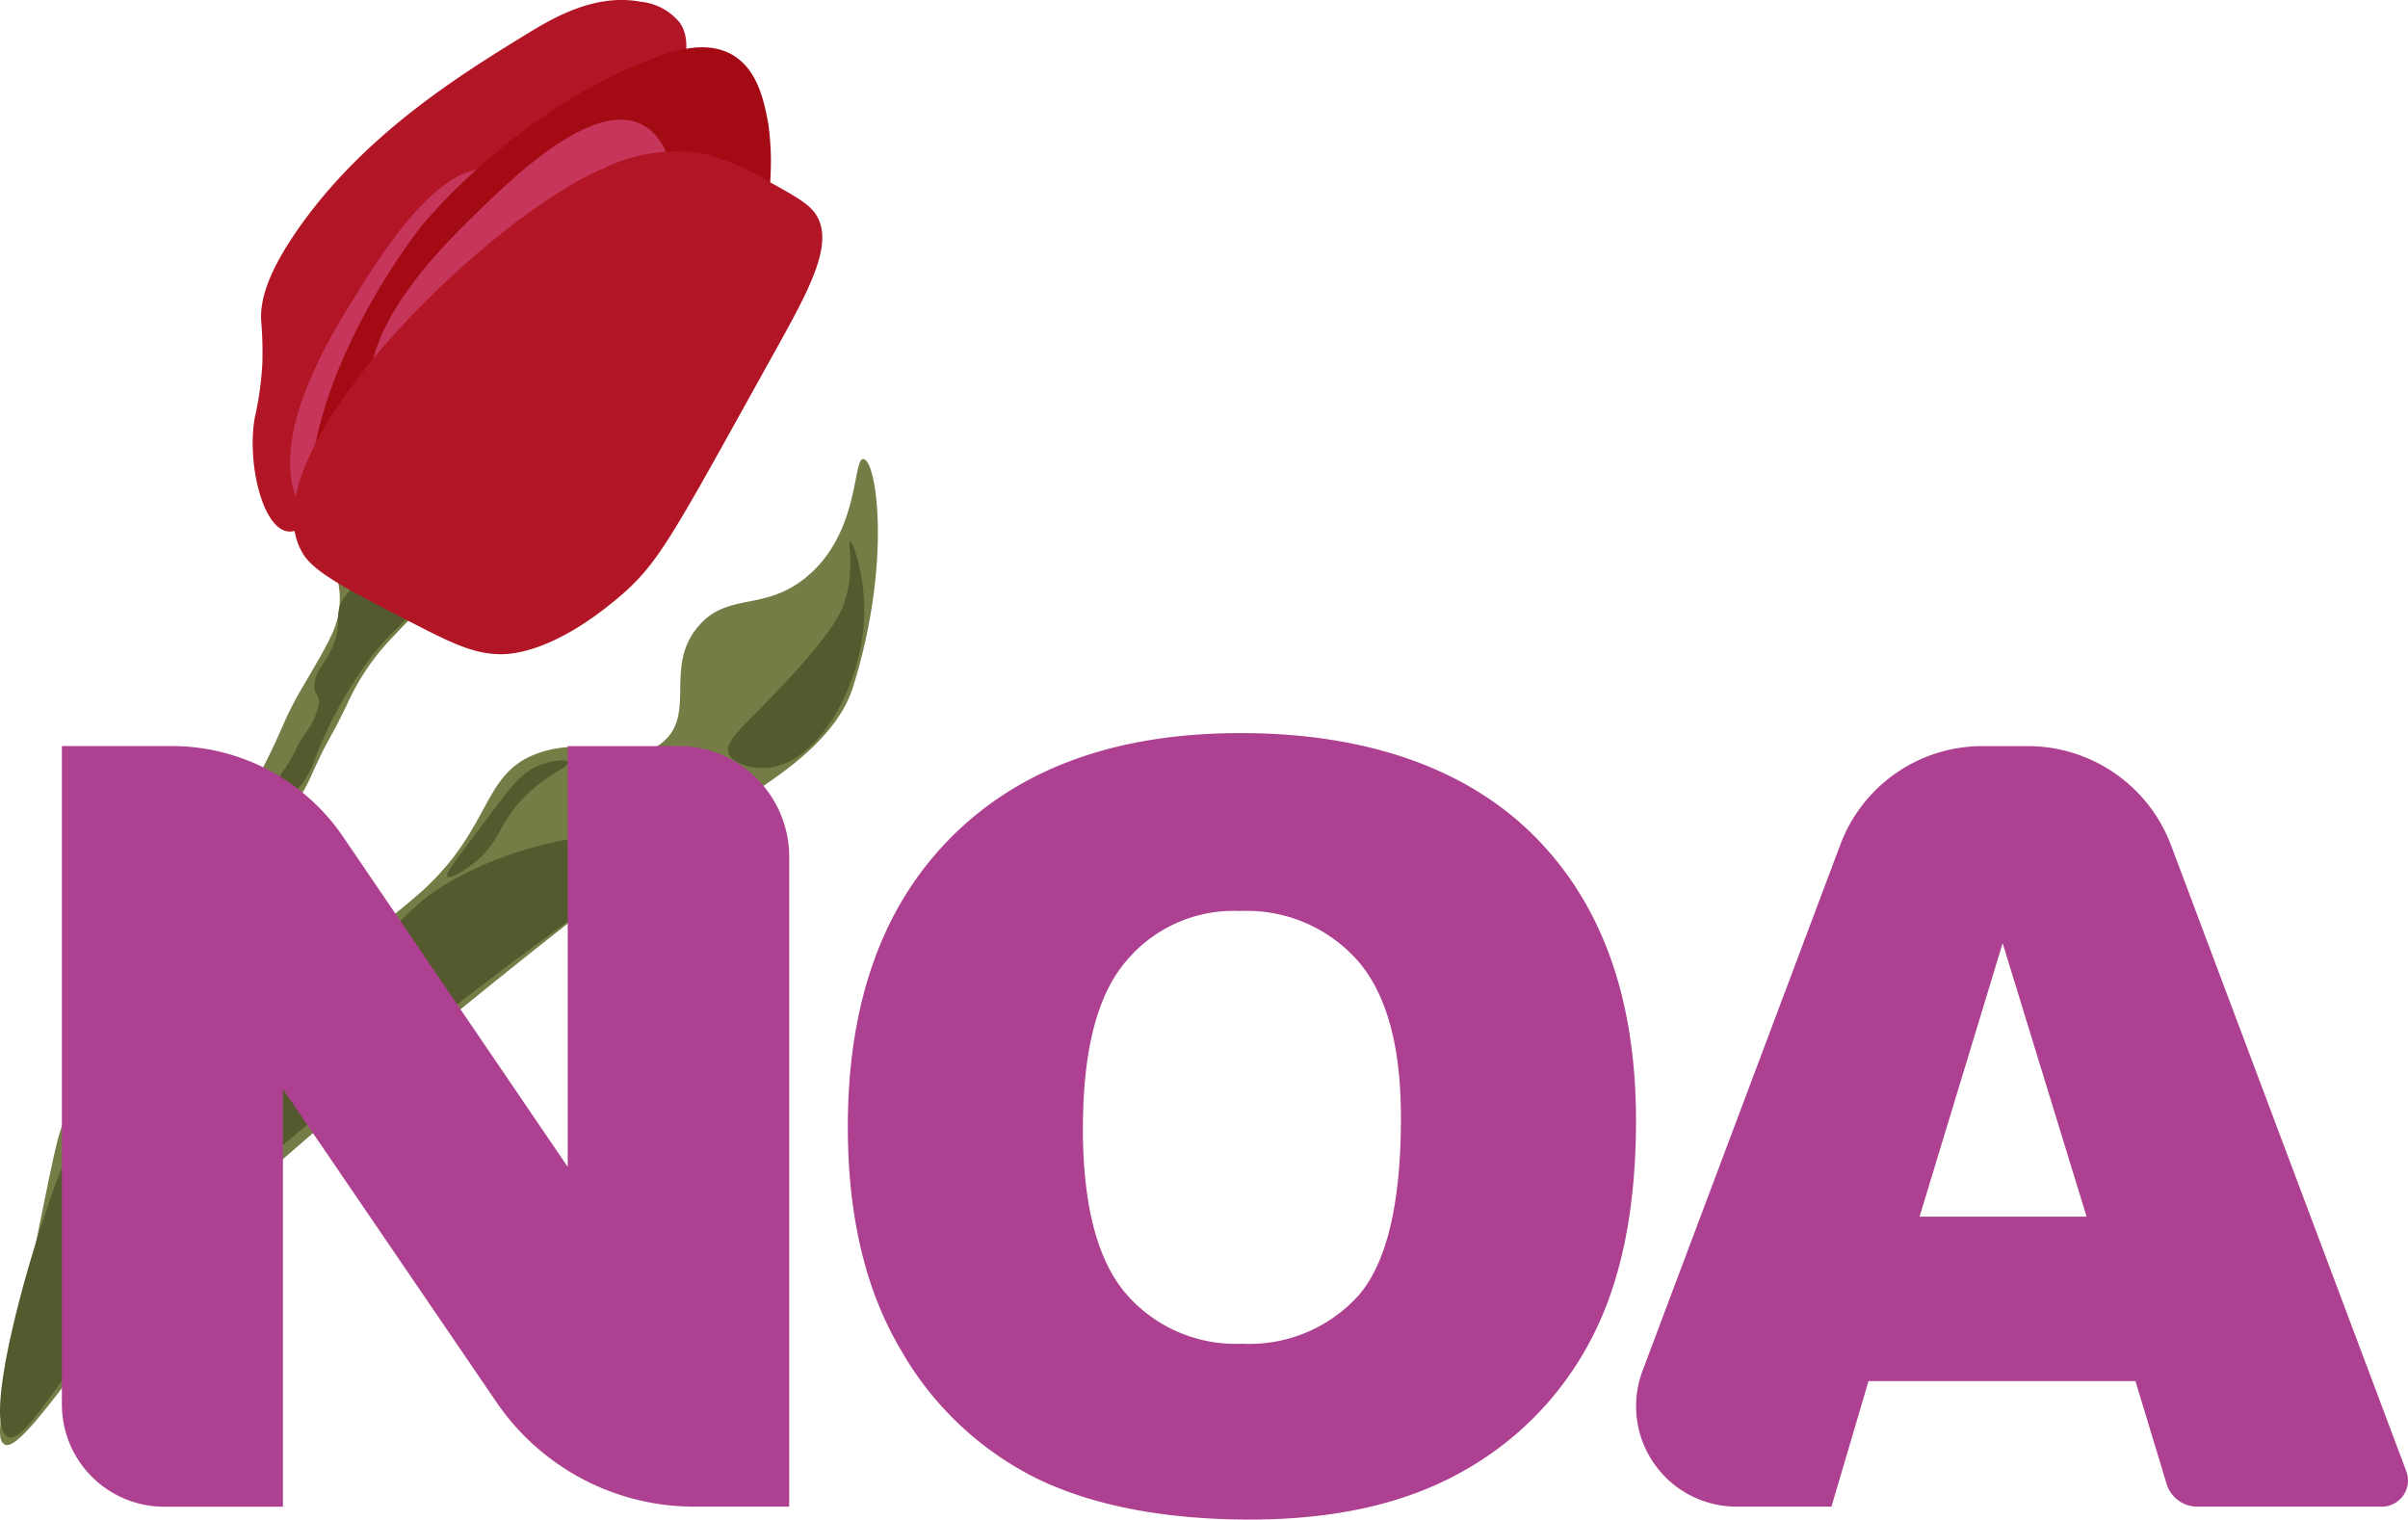
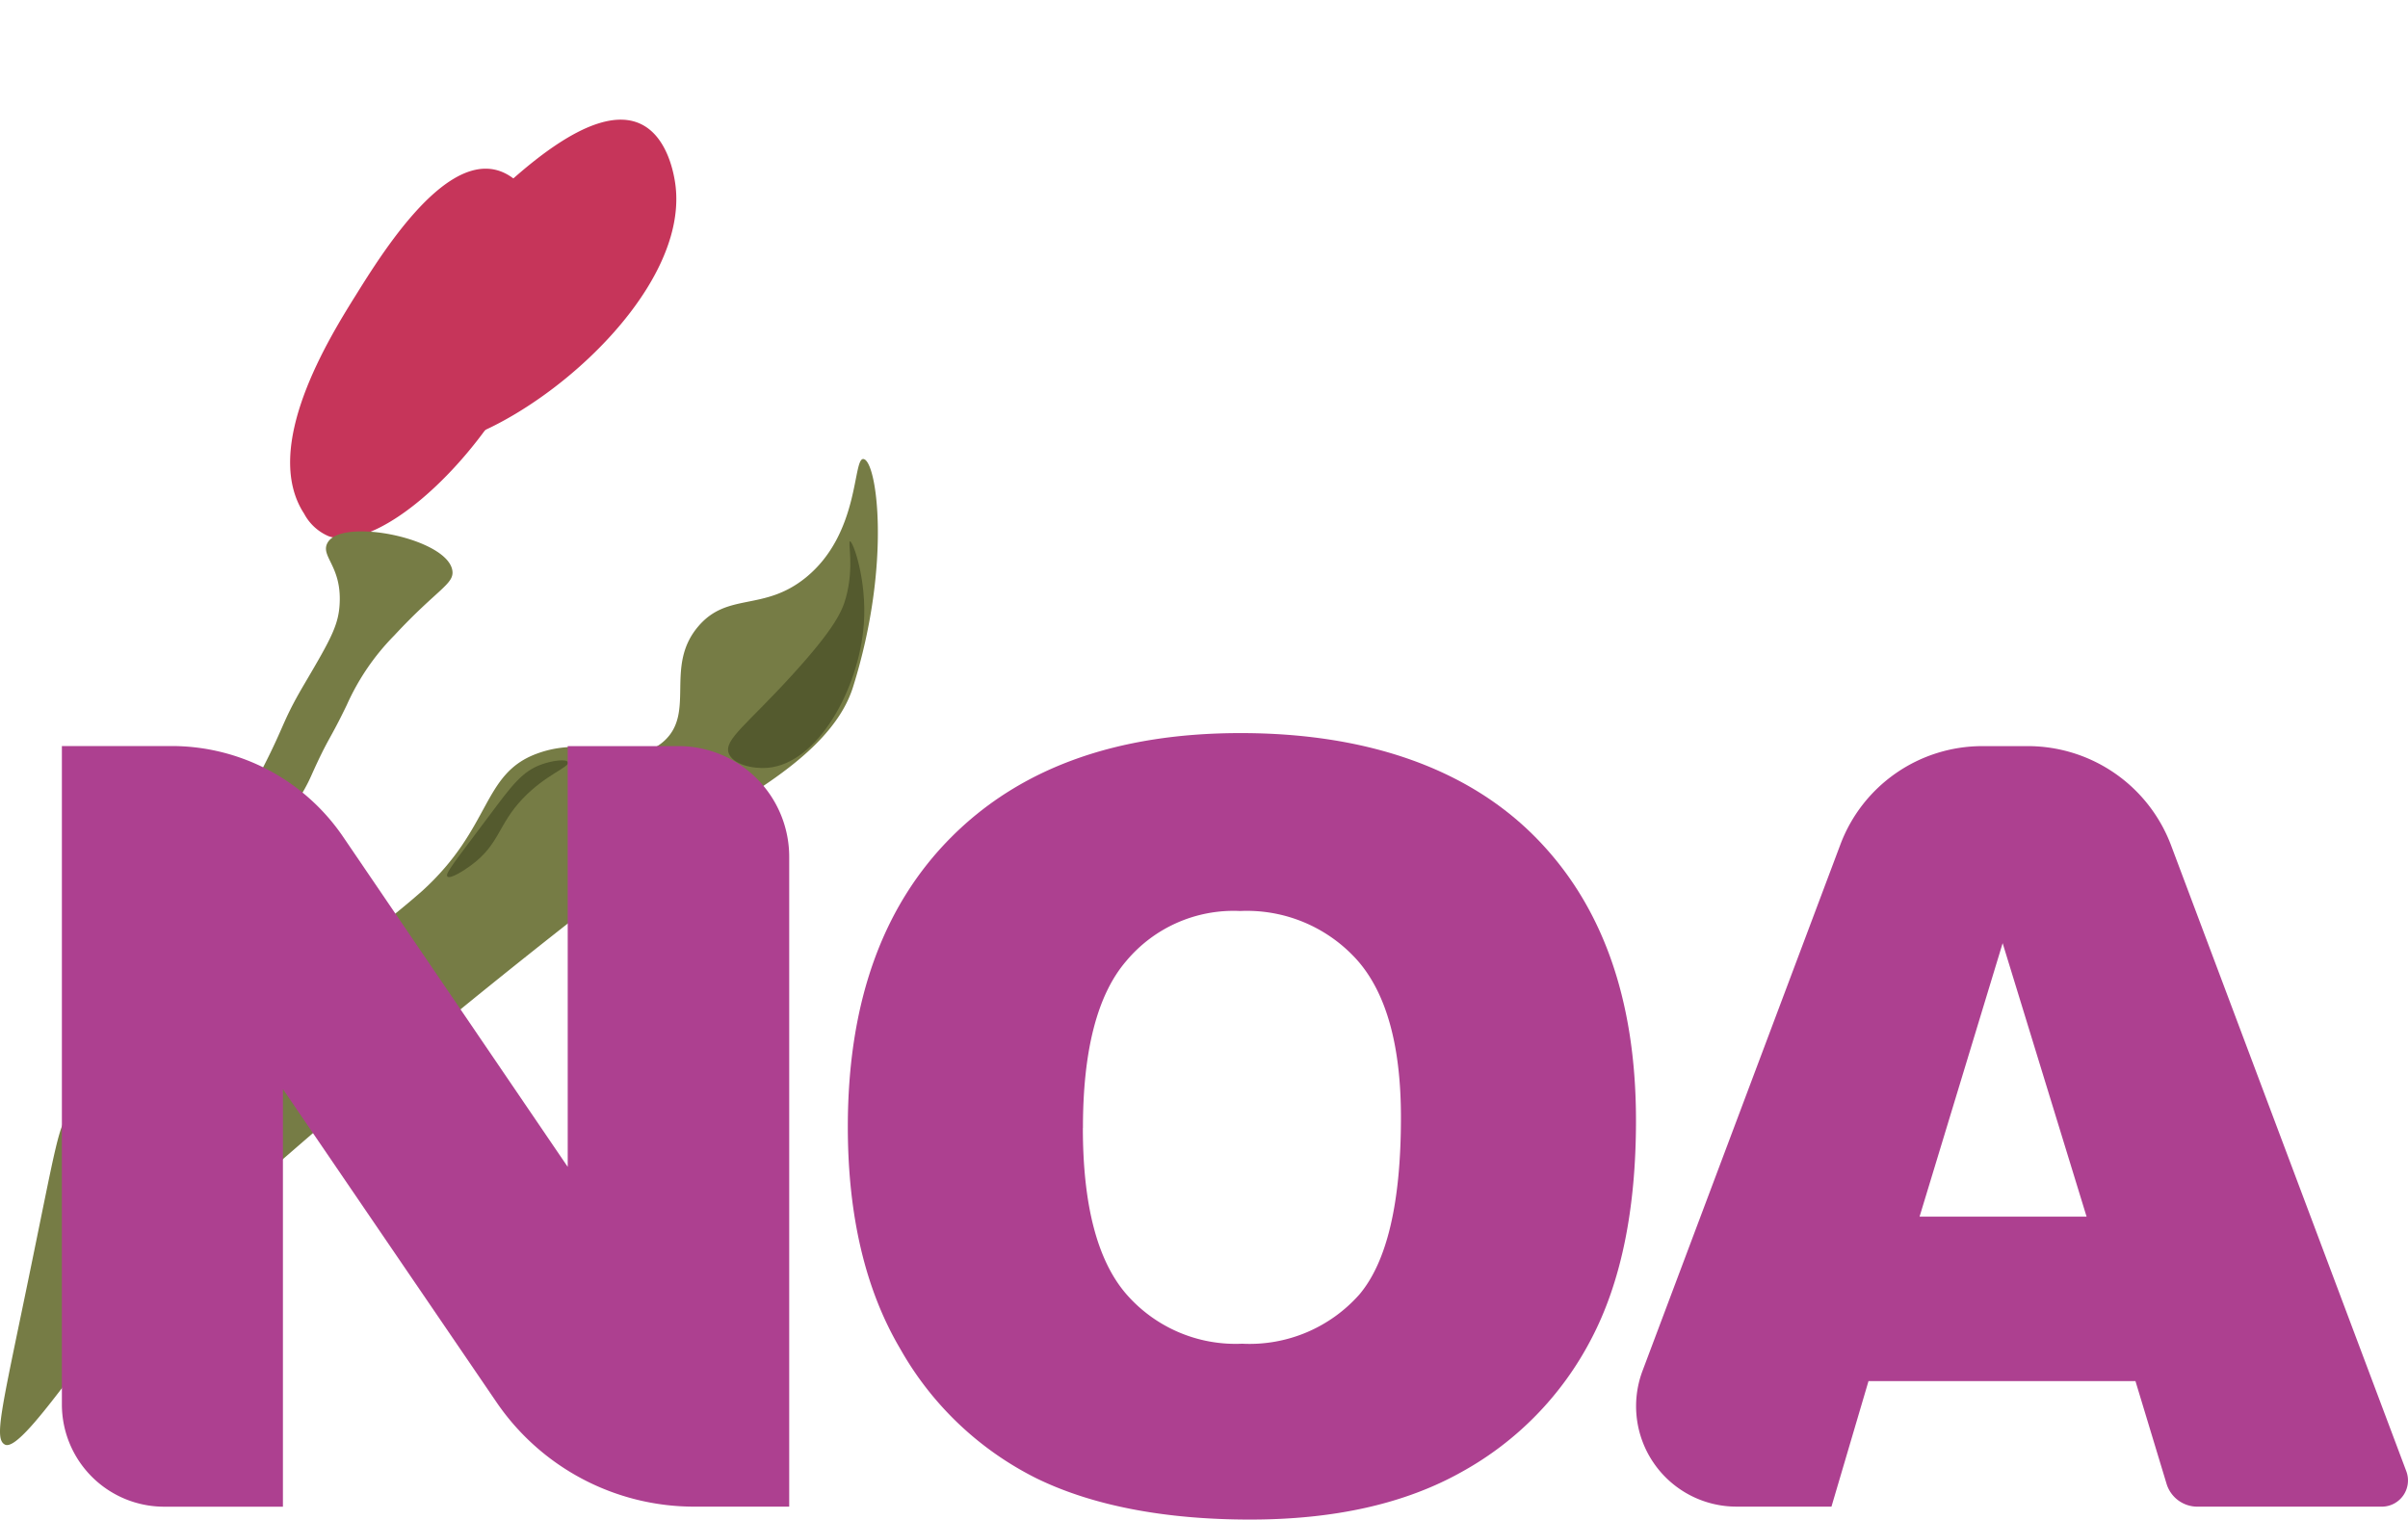
<svg xmlns="http://www.w3.org/2000/svg" id="Raggruppa_199" data-name="Raggruppa 199" width="187" height="118" viewBox="0 0 187 118">
  <defs>
    <clipPath id="clip-path">
      <rect id="Rettangolo_561" data-name="Rettangolo 561" width="187" height="118" fill="none" />
    </clipPath>
  </defs>
  <g id="Raggruppa_171" data-name="Raggruppa 171">
    <g id="Raggruppa_168" data-name="Raggruppa 168">
      <g id="Raggruppa_167" data-name="Raggruppa 167" clip-path="url(#clip-path)">
-         <path id="Tracciato_1614" data-name="Tracciato 1614" d="M46.634,41.194c-1.837-.706-2.86-5.536-2.273-8.773a25.048,25.048,0,0,0,.587-4.25,30.447,30.447,0,0,0-.1-3.366c-.033-1.16.186-3.265,3.081-7.317C53.038,10.339,60.244,5.845,65.489,2.635c2.172-1.33,5.341-3.152,8.845-2.5A4.485,4.485,0,0,1,77.4,1.806c.479.744.933,2.217-.454,5.32C74,13.713,65.841,20.737,61.856,24.6c-9.849,9.55-12.59,17.6-15.222,16.593" transform="translate(-24.572 0)" fill="#b21626" />
        <path id="Tracciato_1615" data-name="Tracciato 1615" d="M51.807,56.263c-3.318-5.153,1.983-13.646,4.05-16.958,2.046-3.278,6.646-10.647,10.8-9.719,2.283.511,3.447,3.314,3.7,3.981,3.69,9.711-10.837,26.448-16.616,24.482a3.863,3.863,0,0,1-1.93-1.787" transform="translate(-28.211 -16.407)" fill="#c6355a" />
-         <path id="Tracciato_1616" data-name="Tracciato 1616" d="M54.2,45.063C53.216,34.145,62.8,22.184,62.8,22.184s7.153-8.923,17.96-13.033C82.658,8.43,85.075,7.738,87,8.876c1.95,1.155,2.444,3.637,2.758,5.341A21.389,21.389,0,0,1,88.482,24.98c-3.893,9.667-13.76,21.306-24.794,23.057-1.813.288-7.276,1.154-8.981-1.415a3.29,3.29,0,0,1-.509-1.558" transform="translate(-30.094 -4.6)" fill="#a30a14" />
        <path id="Tracciato_1617" data-name="Tracciato 1617" d="M46.5,93.8c-.62,1.033.972,1.747.929,4.481-.029,1.847-.6,2.871-2.754,6.529-1.987,3.379-1.368,3.129-4.185,8.333-1.873,3.461-2.9,4.97-2.583,5.237s2.215-.573,4.57-2.555a12.265,12.265,0,0,0,2.748-3.926c1.375-3.065,1.358-2.58,2.759-5.488a18.3,18.3,0,0,1,3.685-5.386c3.338-3.593,4.655-3.982,4.505-5.022-.361-2.5-8.514-4.136-9.675-2.2" transform="translate(-21.043 -51.687)" fill="#767c45" />
        <path id="Tracciato_1618" data-name="Tracciato 1618" d="M65.017,43.689c-2-5.793,5.159-12.788,7.951-15.515,2.764-2.7,8.979-8.771,12.791-6.886,2.1,1.037,2.564,4.036,2.652,4.744C89.7,36.34,71.618,49.161,66.469,45.882a3.859,3.859,0,0,1-1.452-2.194" transform="translate(-35.955 -11.639)" fill="#c6355a" />
-         <path id="Tracciato_1619" data-name="Tracciato 1619" d="M51.554,102.5c-1.019,1.326-.044,2.075-1.082,4.165-.634,1.277-1.238,1.673-1.3,2.779-.031.574.482.887.341,1.466a5.467,5.467,0,0,1-1.034,2.215c-.943,1.374-.538,1.144-1.614,2.785-1.51,2.3-2.5,3.047-2.3,3.308.217.287,1.7-.239,2.835-1.251a7.135,7.135,0,0,0,1.885-3.029,33.53,33.53,0,0,1,4.51-8.024c1.852-2.269,3.363-2.977,3.1-4.183a2.609,2.609,0,0,0-2.078-1.644,3.483,3.483,0,0,0-3.259,1.413" transform="translate(-24.764 -56.185)" fill="#545a2e" />
-         <path id="Tracciato_1620" data-name="Tracciato 1620" d="M52.043,57.632c.878,1.467,3.283,2.709,8.091,5.193,3.314,1.712,5.012,2.57,7.061,2.648.765.029,4.028.055,9.2-4.248,3.3-2.747,4.167-4.584,12.218-19.069,2.715-4.885,4.778-8.564,3.285-10.835-.535-.813-1.569-1.39-3.637-2.542a18.881,18.881,0,0,0-5.075-2.169A12.887,12.887,0,0,0,75.3,27.8c-8.915,3.8-27.845,22.157-23.255,29.827" transform="translate(-28.542 -14.675)" fill="#b21626" />
        <path id="Tracciato_1621" data-name="Tracciato 1621" d="M.373,156.818c-.831-.45-.28-2.6,1.722-12.3,2.405-11.656,2.376-12.265,3.441-13.75,2.684-3.747,4.981-2.821,14.781-8.344a64.294,64.294,0,0,0,12.465-8.59c5.419-4.925,4.631-9.071,8.884-10.656,4.385-1.635,7.495,1.224,9.924-1.007s0-5.778,2.627-8.875c2.284-2.7,5.079-1.135,8.364-3.806,4.212-3.426,3.628-9.262,4.466-9.2,1.055.08,2.212,8.128-.807,17.718-1.876,5.961-10.9,9.7-14.267,12.259C31.178,126.1,20.383,136.153,13.167,142.341,8.7,146.169,1.879,157.634.373,156.818" transform="translate(0 -44.644)" fill="#767c45" />
-         <path id="Tracciato_1622" data-name="Tracciato 1622" d="M.631,192.843c-2.01-.809,1.167-13.113,4.183-20.968a16.555,16.555,0,0,1,2.193-4.324c1.918-2.6,4.2-3.848,8.246-5.876,8.42-4.219,8.487-3.8,11.35-5.548,5.187-3.165,4.707-4.377,8.682-6.585,6.233-3.462,14.207-4.255,14.981-2.5.7,1.589-4.9,4.353-16.62,13.685-12.561,10-19.451,15.487-26.462,24.569-3.621,4.69-5.458,7.988-6.554,7.547" transform="translate(0 -81.263)" fill="#545a2e" />
        <path id="Tracciato_1623" data-name="Tracciato 1623" d="M78.215,142.019c-.205-.21.518-1.077,3.18-4.634,1.84-2.459,2.629-3.562,4.213-4.1.825-.281,1.854-.406,1.967-.142.161.371-1.741.961-3.519,2.835-1.928,2.032-1.786,3.547-4.028,5.187-.527.385-1.6,1.078-1.813.857" transform="translate(-43.469 -73.954)" fill="#545a2e" />
        <path id="Tracciato_1624" data-name="Tracciato 1624" d="M127.39,111.139c-.381-1.069,1.405-2.2,4.984-6.138,3.263-3.588,3.83-4.9,4.119-5.95.657-2.39.131-4.354.313-4.375.226-.027,1.33,2.986,1.075,6.448-.369,5.011-3.574,10.819-7.47,11.146-1.174.1-2.715-.275-3.02-1.132" transform="translate(-70.8 -52.645)" fill="#545a2e" />
      </g>
    </g>
    <g id="Raggruppa_170" data-name="Raggruppa 170">
      <g id="Raggruppa_169" data-name="Raggruppa 169" clip-path="url(#clip-path)">
        <path id="Tracciato_1625" data-name="Tracciato 1625" d="M10.824,130.5h8.521a16.1,16.1,0,0,1,13.316,7.045L50.106,163.18V130.506h8.6a8.6,8.6,0,0,1,8.6,8.6v50.458H59.923a18.58,18.58,0,0,1-15.345-8.106L27.989,157.138v32.43H18.767a7.943,7.943,0,0,1-7.943-7.942V130.5Z" transform="translate(-6.018 -72.567)" fill="#ad4090" />
        <path id="Tracciato_1626" data-name="Tracciato 1626" d="M148.284,158.811q0-14.464,8.059-22.521t22.445-8.058c9.591,0,17.405,2.637,22.724,7.915s7.979,12.67,7.979,22.179q0,10.355-3.486,16.981a24.834,24.834,0,0,1-10.075,10.313q-6.587,3.689-16.419,3.685c-6.554,0-12.175-1.061-16.539-3.183a24.894,24.894,0,0,1-10.616-10.073q-4.069-6.885-4.072-17.243Zm18.253.08q0,8.943,3.326,12.852a11.249,11.249,0,0,0,9.044,3.907,11.393,11.393,0,0,0,9.107-3.827q3.224-3.829,3.224-13.74,0-8.337-3.366-12.186a11.5,11.5,0,0,0-9.124-3.849,10.863,10.863,0,0,0-8.862,3.907q-3.343,3.909-3.343,12.932Z" transform="translate(-82.444 -71.305)" fill="#ad4090" />
        <path id="Tracciato_1627" data-name="Tracciato 1627" d="M324.914,179.82H304.192l-2.877,9.749H293.94a7.8,7.8,0,0,1-7.3-10.539l15.372-40.887a11.779,11.779,0,0,1,11.025-7.631h3.525a11.889,11.889,0,0,1,11.127,7.707l18.267,48.6a2.035,2.035,0,0,1-1.9,2.752H329.731a2.5,2.5,0,0,1-2.393-1.776l-2.415-7.973Zm-3.787-12.772-6.518-21.234-6.451,21.234h12.969Z" transform="translate(-159.088 -72.573)" fill="#ad4090" />
      </g>
    </g>
  </g>
</svg>